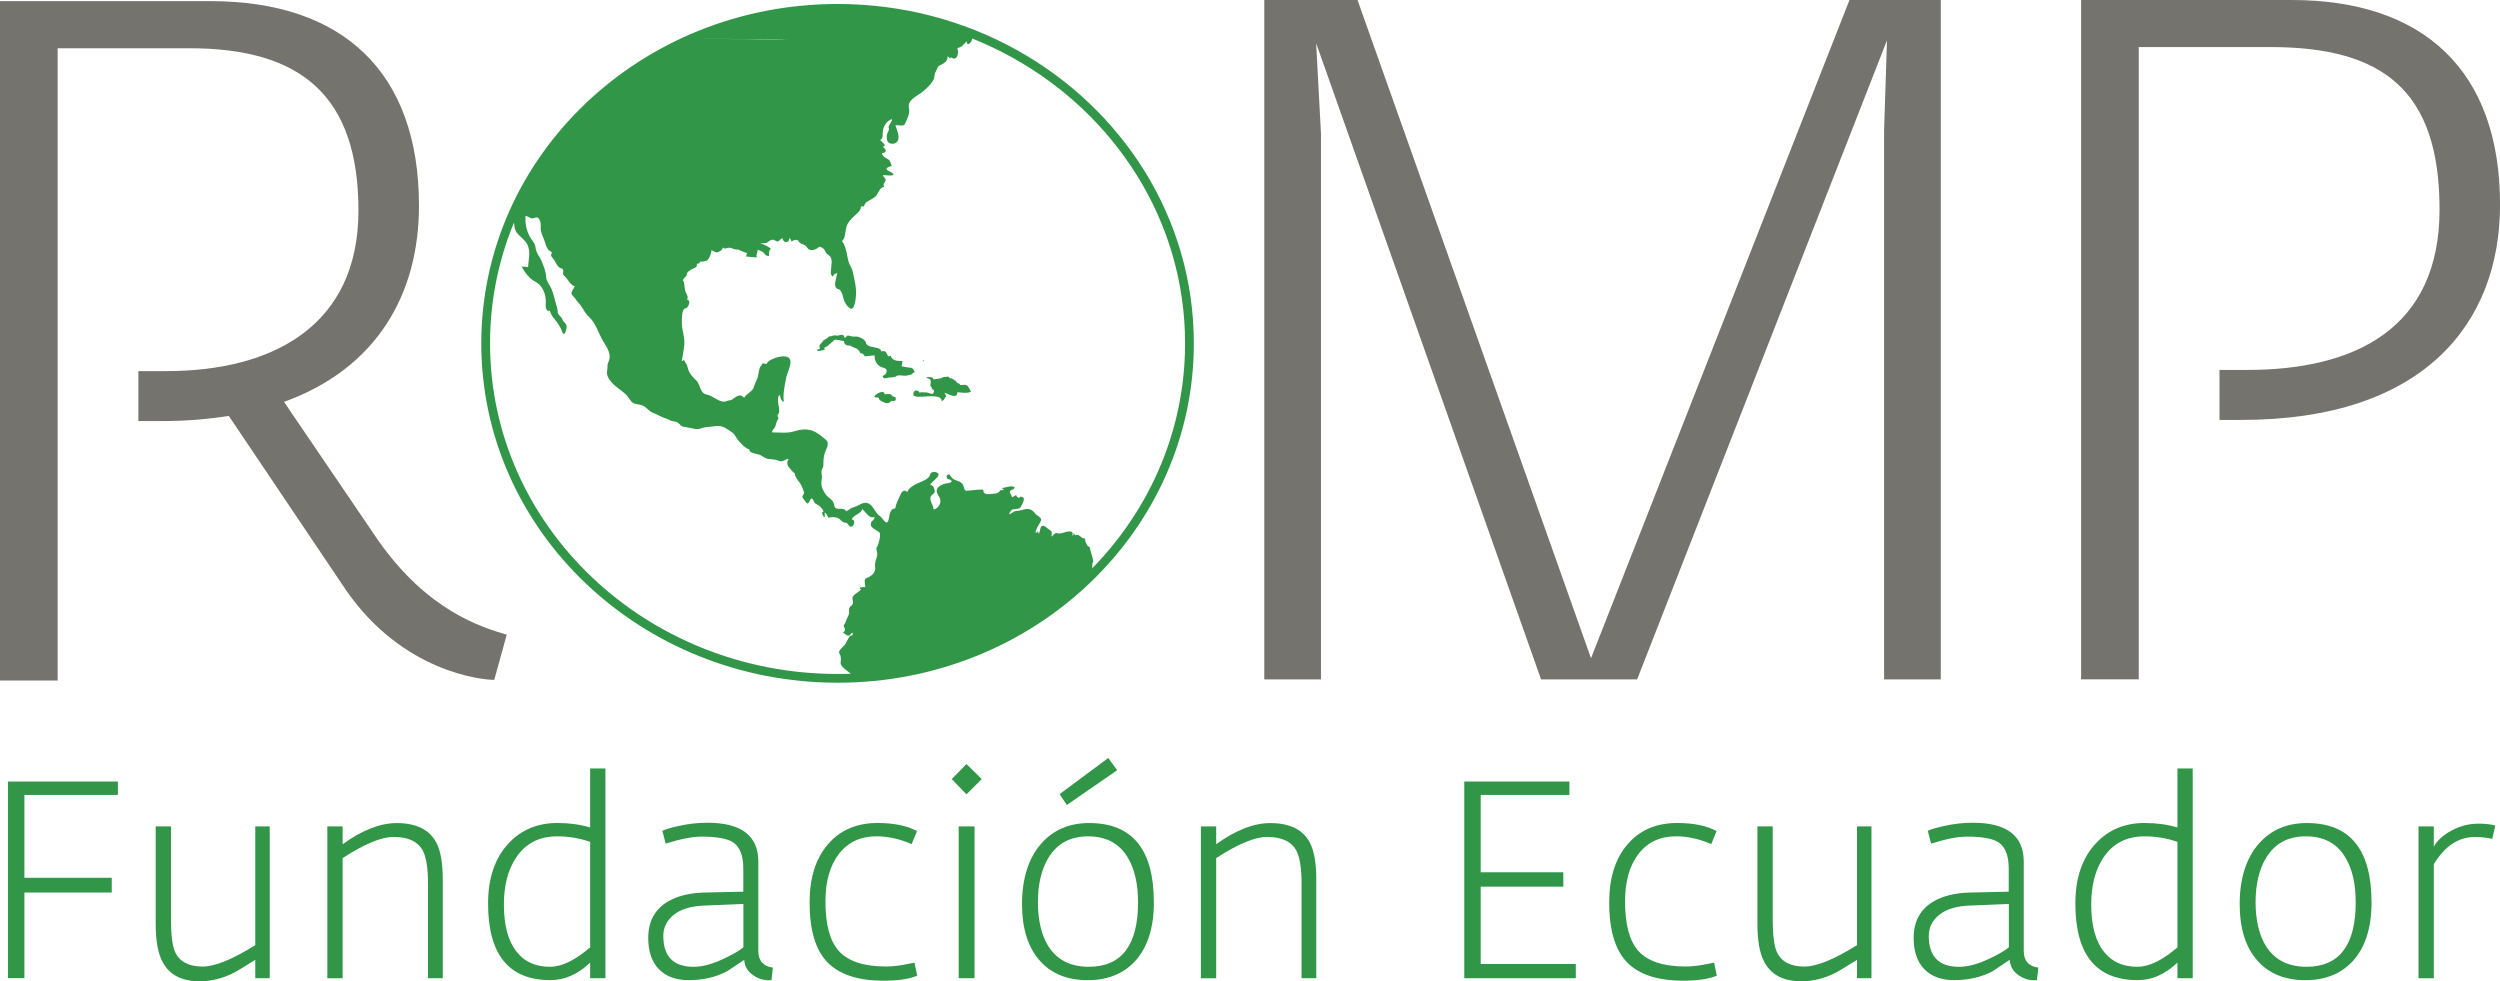
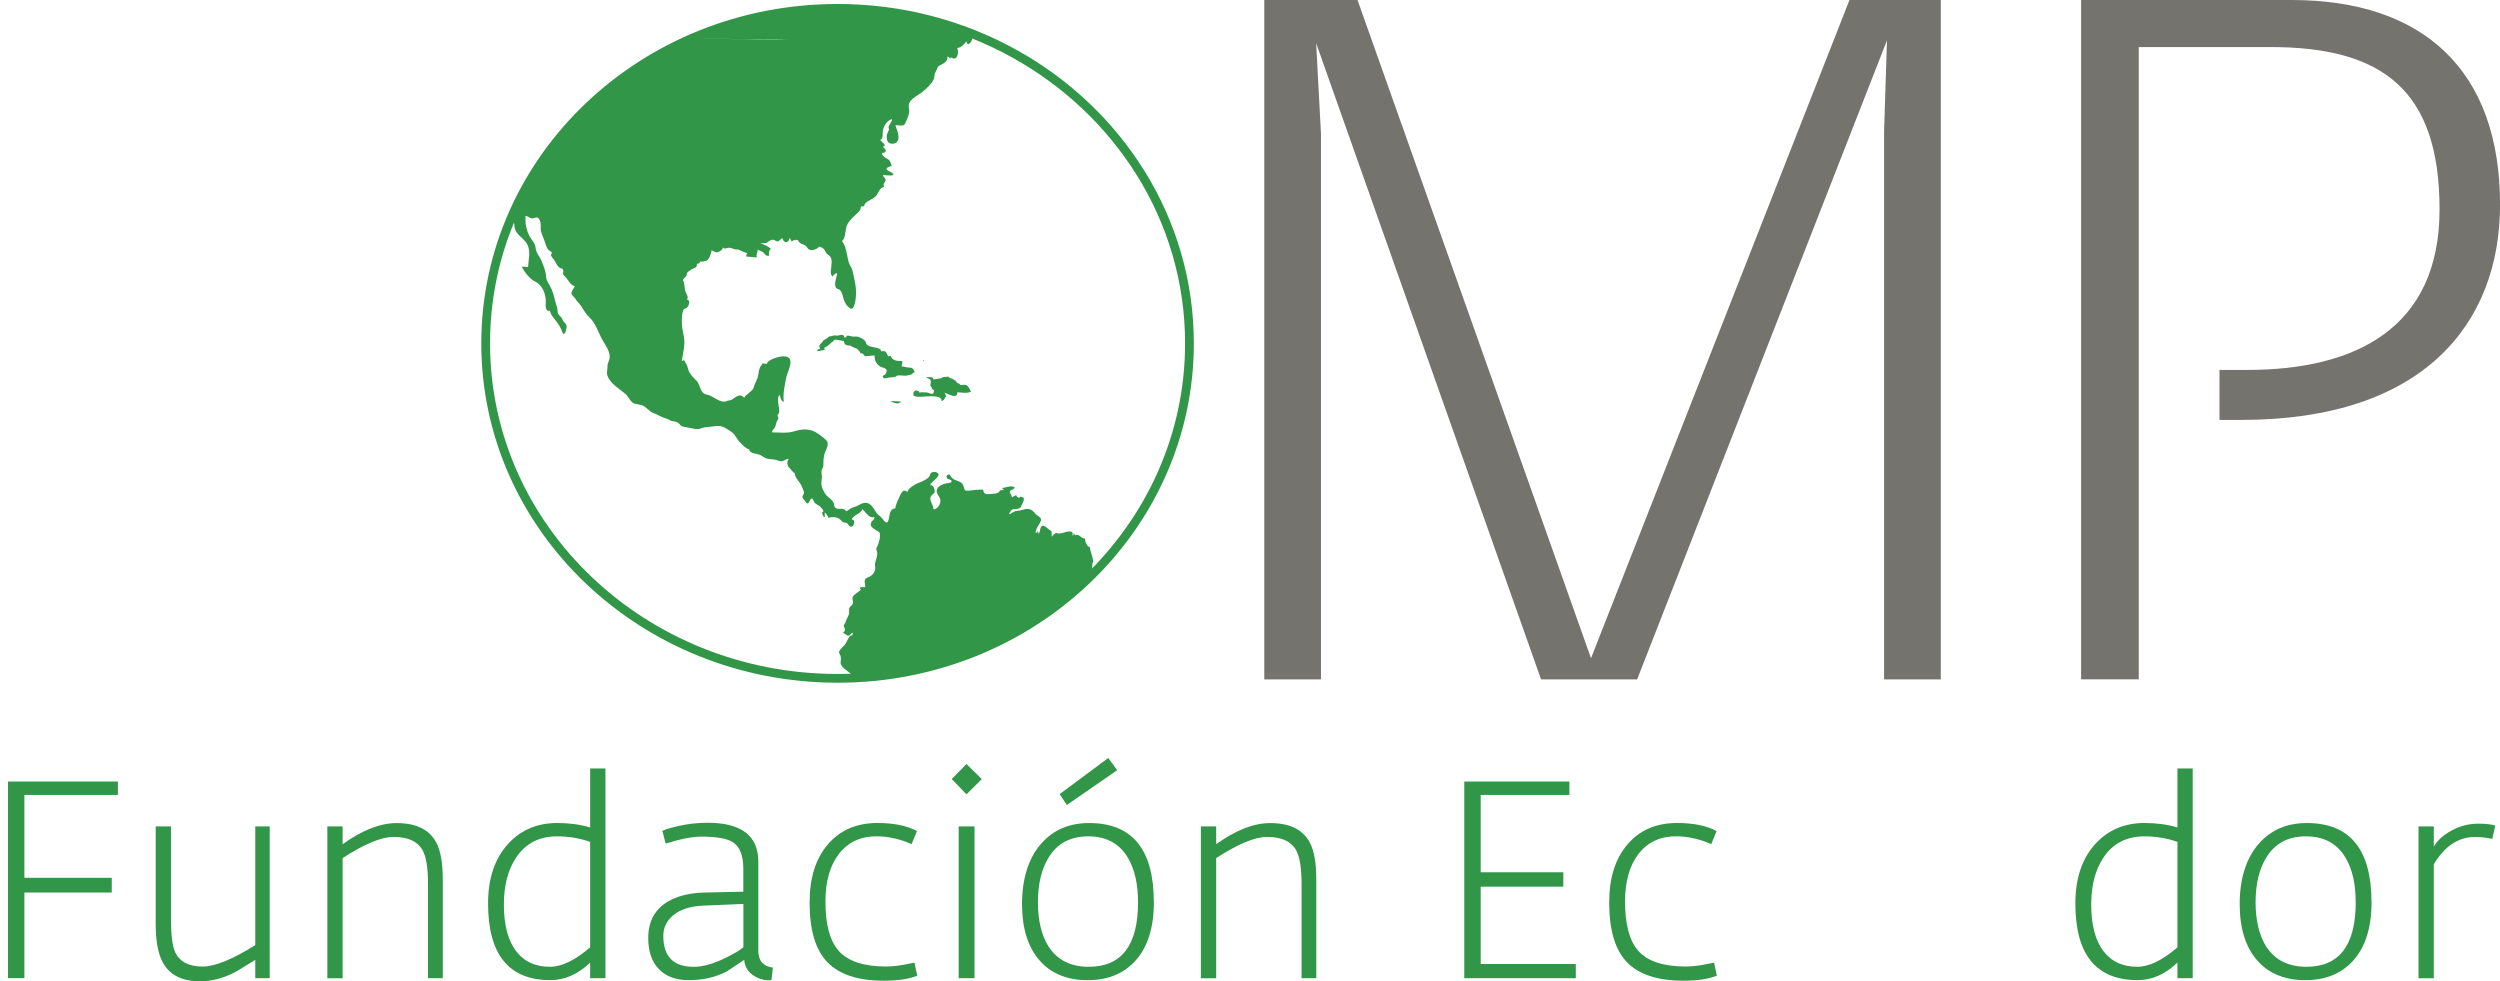
<svg xmlns="http://www.w3.org/2000/svg" id="Capa_2" data-name="Capa 2" viewBox="0 0 570.66 223.99">
  <defs>
    <style>
      .cls-1 {
        fill: none;
        stroke: #319647;
        stroke-miterlimit: 10;
        stroke-width: 2px;
      }

      .cls-2 {
        fill: #319647;
      }

      .cls-2, .cls-3 {
        stroke-width: 0px;
      }

      .cls-3 {
        fill: #74736e;
      }
    </style>
  </defs>
  <g id="tagline">
    <g>
      <path class="cls-2" d="m26.91,181.45H5.57v18.92h19.94v3.36H5.57v19.55H1.83v-44.89h25.08v3.05Z" />
      <path class="cls-2" d="m61.57,223.29h-3.3v-4.19c-2.84,1.78-4.57,2.82-5.21,3.11-2.46,1.18-4.93,1.78-7.43,1.78-4.19,0-7.05-1.5-8.57-4.51-1.02-1.95-1.52-4.8-1.52-8.57v-22.28h3.49v21.21c0,3.6.32,6.09.95,7.49,1.02,2.2,3.11,3.3,6.29,3.3,2.79,0,6.79-1.63,12-4.89v-27.11h3.3v34.66Z" />
      <path class="cls-2" d="m101.06,223.29h-3.36v-21.52c0-3.68-.42-6.26-1.27-7.75-1.14-1.99-3.34-2.98-6.6-2.98-2.79,0-6.67,1.61-11.62,4.83v27.43h-3.49v-34.66h3.49v4.06c4.49-3.22,8.59-4.82,12.32-4.82,4.44,0,7.45,1.46,9.02,4.38,1.02,1.86,1.52,4.7,1.52,8.51v22.54Z" />
      <path class="cls-2" d="m138.2,223.29h-3.49v-3.56c-2.79,2.67-5.82,4-9.08,4-9.48,0-14.22-5.83-14.22-17.49,0-5.83,1.57-10.41,4.7-13.75,2.88-3.08,6.58-4.63,11.11-4.63,2.71,0,5.21.34,7.49,1.02v-13.46h3.49v47.87Zm-3.49-7.03v-24.09c-2.37-.84-4.89-1.26-7.56-1.26-4.11,0-7.24,1.64-9.4,4.93-1.82,2.78-2.73,6.32-2.73,10.62,0,4.76.97,8.37,2.92,10.81,1.78,2.28,4.32,3.41,7.62,3.41,2.67,0,5.71-1.48,9.14-4.43Z" />
      <path class="cls-2" d="m176.42,220.87l-.32,2.86c-1.44.13-2.75-.2-3.94-.96-1.4-.86-2.16-2.08-2.29-3.67-1.31.88-2.62,1.75-3.94,2.63-2.58,1.34-5.48,2-8.7,2-2.92,0-5.2-.83-6.82-2.5-1.63-1.67-2.44-4.04-2.44-7.12,0-3.75,1.48-6.52,4.44-8.29,2.2-1.31,5.02-2,8.44-2.09l8.82-.19v-5.27c0-2.92-.76-4.91-2.29-5.97-1.31-.89-3.75-1.33-7.3-1.33-2.03,0-4.74.53-8.13,1.59l-.76-2.92c.72-.34,1.93-.7,3.62-1.08,2.24-.51,4.46-.76,6.67-.76,7.75,0,11.62,2.97,11.62,8.9v20.35c0,2.25,1.1,3.52,3.3,3.82Zm-6.73-4.65v-9.88l-9.14.38c-2.92.13-5.17.83-6.76,2.11-1.59,1.28-2.38,2.88-2.38,4.81,0,4.7,2.31,7.05,6.92,7.05,2.12,0,4.57-.69,7.36-2.08,1.9-.92,3.24-1.72,4-2.39Z" />
      <path class="cls-2" d="m209.37,222.72c-1.9.76-4.44,1.14-7.62,1.14-5.88,0-10.18-1.41-12.89-4.22-2.71-2.81-4.06-7.35-4.06-13.62,0-5.63,1.4-10.06,4.19-13.3s6.56-4.86,11.3-4.86c3.72,0,6.73.61,9.02,1.84l-1.21,2.98c-2.71-1.18-5.4-1.78-8.06-1.78-3.6,0-6.43,1.32-8.51,3.97-2.07,2.65-3.11,6.28-3.11,10.89,0,5.21.99,8.95,2.98,11.24,2.12,2.41,5.73,3.62,10.86,3.62,1.1,0,2.41-.13,3.94-.38.85-.17,1.69-.34,2.54-.51l.63,2.98Z" />
      <path class="cls-2" d="m224.1,177.83l-3.49,3.49-3.36-3.49,3.36-3.43,3.49,3.43Zm-1.65,45.46h-3.62v-34.66h3.62v34.66Z" />
      <path class="cls-2" d="m263.39,205.93c0,5.87-1.44,10.37-4.33,13.5-2.67,2.87-6.28,4.31-10.82,4.31s-8.29-1.48-10.88-4.44c-2.71-3.04-4.07-7.37-4.07-12.99s1.46-10.46,4.39-13.75c2.76-3.13,6.4-4.69,10.94-4.69,9.84,0,14.76,6.02,14.76,18.06Zm-3.62,0c0-4.08-.74-7.4-2.22-9.97-1.91-3.36-4.95-5.05-9.14-5.05s-7.15,1.66-9.14,4.98c-1.57,2.65-2.35,6.01-2.35,10.09s.83,7.63,2.48,10.16c1.99,3.03,5.04,4.54,9.14,4.54,7.49,0,11.24-4.92,11.24-14.76Zm-4.76-30.12l-11.49,7.94-1.65-2.48,11.11-8.25,2.03,2.79Z" />
      <path class="cls-2" d="m300.47,223.29h-3.37v-21.52c0-3.68-.42-6.26-1.27-7.75-1.14-1.99-3.34-2.98-6.6-2.98-2.79,0-6.67,1.61-11.62,4.83v27.43h-3.49v-34.66h3.49v4.06c4.49-3.22,8.59-4.82,12.32-4.82,4.44,0,7.45,1.46,9.01,4.38,1.02,1.86,1.52,4.7,1.52,8.51v22.54Z" />
      <path class="cls-2" d="m359.7,223.29h-25.46v-44.89h24v3.05h-20.25v17.65h18.86v3.3h-18.86v17.65h21.71v3.24Z" />
      <path class="cls-2" d="m391.89,222.72c-1.9.76-4.44,1.14-7.62,1.14-5.88,0-10.18-1.41-12.89-4.22-2.71-2.81-4.06-7.35-4.06-13.62,0-5.63,1.4-10.06,4.19-13.3,2.79-3.24,6.56-4.86,11.3-4.86,3.72,0,6.73.61,9.02,1.84l-1.21,2.98c-2.71-1.18-5.4-1.78-8.06-1.78-3.6,0-6.43,1.32-8.51,3.97-2.07,2.65-3.11,6.28-3.11,10.89,0,5.21.99,8.95,2.98,11.24,2.12,2.41,5.73,3.62,10.86,3.62,1.1,0,2.41-.13,3.94-.38.85-.17,1.69-.34,2.54-.51l.63,2.98Z" />
-       <path class="cls-2" d="m427.19,223.29h-3.3v-4.19c-2.84,1.78-4.57,2.82-5.21,3.11-2.46,1.18-4.93,1.78-7.43,1.78-4.19,0-7.05-1.5-8.57-4.51-1.02-1.95-1.52-4.8-1.52-8.57v-22.28h3.49v21.21c0,3.6.32,6.09.95,7.49,1.02,2.2,3.11,3.3,6.29,3.3,2.79,0,6.79-1.63,12-4.89v-27.11h3.3v34.66Z" />
-       <path class="cls-2" d="m465.28,220.87l-.32,2.86c-1.44.13-2.75-.2-3.94-.96-1.4-.86-2.16-2.08-2.29-3.67-1.31.88-2.62,1.75-3.94,2.63-2.58,1.34-5.48,2-8.7,2-2.92,0-5.2-.83-6.83-2.5-1.63-1.67-2.44-4.04-2.44-7.12,0-3.75,1.48-6.52,4.44-8.29,2.2-1.31,5.02-2,8.44-2.09l8.82-.19v-5.27c0-2.92-.76-4.91-2.29-5.97-1.31-.89-3.75-1.33-7.3-1.33-2.03,0-4.74.53-8.13,1.59l-.76-2.92c.72-.34,1.93-.7,3.62-1.08,2.24-.51,4.46-.76,6.67-.76,7.75,0,11.62,2.97,11.62,8.9v20.35c0,2.25,1.1,3.52,3.3,3.82Zm-6.73-4.65v-9.88l-9.14.38c-2.92.13-5.17.83-6.76,2.11-1.59,1.28-2.38,2.88-2.38,4.81,0,4.7,2.31,7.05,6.92,7.05,2.12,0,4.57-.69,7.37-2.08,1.9-.92,3.24-1.72,4-2.39Z" />
      <path class="cls-2" d="m500.52,223.29h-3.49v-3.56c-2.79,2.67-5.82,4-9.08,4-9.48,0-14.22-5.83-14.22-17.49,0-5.83,1.57-10.41,4.7-13.75,2.88-3.08,6.58-4.63,11.11-4.63,2.71,0,5.21.34,7.49,1.02v-13.46h3.49v47.87Zm-3.49-7.03v-24.09c-2.37-.84-4.89-1.26-7.55-1.26-4.11,0-7.24,1.64-9.4,4.93-1.82,2.78-2.73,6.32-2.73,10.62,0,4.76.97,8.37,2.92,10.81,1.78,2.28,4.32,3.41,7.62,3.41,2.67,0,5.71-1.48,9.14-4.43Z" />
      <path class="cls-2" d="m541.34,205.93c0,5.87-1.44,10.37-4.33,13.5-2.67,2.87-6.28,4.31-10.82,4.31s-8.29-1.48-10.88-4.44c-2.72-3.04-4.07-7.37-4.07-12.99s1.46-10.46,4.39-13.75c2.76-3.13,6.4-4.69,10.94-4.69,9.84,0,14.76,6.02,14.76,18.06Zm-3.62,0c0-4.08-.74-7.4-2.22-9.97-1.9-3.36-4.95-5.05-9.14-5.05s-7.15,1.66-9.14,4.98c-1.57,2.65-2.35,6.01-2.35,10.09s.83,7.63,2.48,10.16c1.99,3.03,5.04,4.54,9.14,4.54,7.49,0,11.24-4.92,11.24-14.76Z" />
      <path class="cls-2" d="m569.59,188.44l-.7,3.05c-1.27-.29-2.58-.44-3.94-.44-3.77,0-6.9,2.07-9.4,6.22v26.03h-3.49v-34.66h3.49v4.63c.8-1.44,2.17-2.68,4.09-3.71,1.93-1.04,3.95-1.55,6.06-1.55,1.69,0,2.98.15,3.87.44Z" />
    </g>
  </g>
  <g id="globe">
    <g id="land">
-       <path class="cls-2" d="m203.23,91.53c1.06-.03,1.42.14,1.18-.89-.29-.06-.67-.11-.85-.39-.3-.49-1.09-.26-1.65-.25,0-1.18-2.13-.11-2.34.56.22.15.14.17.58.16.75-.01.28.4.82.7s1.97,1.17,2.27.11c.39,0-.14.5,0,0Z" />
+       <path class="cls-2" d="m203.23,91.53s1.97,1.17,2.27.11c.39,0-.14.5,0,0Z" />
      <path class="cls-2" d="m204.62,85.77c.59-.16,1.2-.07,1.8-.01.69.06,1.05-.22,1.54-.24.17-.09.47-.48.83-.55-.26-.87-.62-1.1-1.62-1.1-.45-.06-.94-.24-1.37-.23.13-.41.17-.81.18-1.24-1.01.02-2.3.02-2.68-1.18-.74.29-.6-.05-.94-.64s-.59-.4-1.24-.39c0-1.28-3.18-.48-3.48-2.02-.14-.71-1.77-1.48-2.46-1.35-.55.1-1-.15-1.7-.24.01,0-.47.47-.68.55-.28-1.2-1.01-.52-1.71-.52-1.06-.18-1.04.19-1.88.19-.15.31-1.2.91-1.2.81,0,.19-.53.68-.66.83-.46.51-.31.57-.18,1.23-.81,0-.8.56-.18.45.41-.07.81-.18,1.22-.27,0-.78-.15-.45.16-.57.53-.2,1.05-.8,1.47-1.15.65-.29.31-.69,1.14-.57.56.08,1.11.22,1.67.28,0,.81.59,1.06,1.28,1.05s.32.36.94.35c0,.2.7.2,1,.6.12.17.53.54.53.8.68,0,.64.18,1.02.69.73-.07,1.47-.14,2.2-.21,0,1.01.29,1.82,1.17,2.46.52.43,1.74.3,1.6,1.19-.11.7-.32.66-.93,1.07.26.82.62.47,1.38.36.35-.05,1.81-.07,1.81-.42,1-.28,0,.06,0,0Z" />
      <path class="cls-2" d="m221.49,89.49c.2-.08.05-.3-.04-.46-.52-.93-.62-1.28-1.72-1.17-.27.03-.67.11-.67-.24-.4-.22-.5-.04-.74-.43-.2-.32-.18-.41-.54-.4-.29-.6-.86-.17-1.3-.83-.86.18-1.04-.1-1.63.39-.49.02-1.1.23-1.8.24,0-.7-1.26-.49-1.64-.48.26.34.79.25.99.67.22.47-.13.92-.01,1.39.39,0,.17.86.81.84-.05,1.65-.9.55-1.82.57-.76.02-.69-.14-1.48.04-.16-.35-.52-.46-.65-.5-.6,0-.92.55-.68,1.23.81.28.95.22,1.88.2,1.17-.02,4.56-.55,4.49,1,.3-.01.73-.48.82-.88.51-.02-.14-.89-.14-1.03.86.27,2.88,1.6,2.92-.1,1.18.08,2.03.28,2.94-.06.03-.01-.35.13,0,0Z" />
      <path class="cls-2" d="m210.72,82.41s.01,0,.02,0c.07.01.1.01.2.04v-.17c-.11,0-.22,0-.33,0,.03.03.05.05.08.08,0,.01.02.03.03.04Z" />
      <path class="cls-2" d="m222.56,8.12s.04,0,.09-.02c.03,0,.08-.02.12-.03-.03-.01-.05-.02-.08-.04-.09,0-.18,0-.27.01q.12.08.14.08Z" />
      <path class="cls-2" d="m212.04,4.52c-17.87-4.56-37.22-3.08-54.14,4.26,7.47.14,14.94.19,22.4.18-4.29.12-8.58,0-12.87-.04-2.27-.03-4.54-.05-6.81-.09s-3.71.35-5.7,1.31c-7.2,3.47-13.89,8.01-19.76,13.44s-10.73,11.55-14.63,18.38c-.96,1.68-1.86,3.4-2.81,5.09-.44.79-.85,1.64-.93,2.55.6.61.55,1.51.67,2.29.29,1.84,2.31,2.47,3,4.1s.15,3.31.08,4.97c-.48-.08-.97-.1-1.46-.07.8,1.45,1.82,2.76,3.16,3.44,1.64.84,2.39,2.9,2.34,4.6-.02.55-.11,1.26.19,1.76.16.28.46.32.75.23.15.7.55,1.3,1,1.84.85,1.04,1.39,1.83,1.86,3.09s1.04-.95.95-1.45c-.06-.34-.3-.61-.54-.84-.44-.42-.41-.92-.86-1.32-.95-.85-.45-1.1-.83-2.23-.43-1.32-.64-2.68-1.18-3.97-.36-.86-1.23-1.91-1.26-2.8-.04-1.23-.58-2.57-1.06-3.69-.52-1.22-1.21-1.7-1.35-3.03-.12-1.12-1.03-1.85-1.5-2.85-.65-1.37-.9-2.91-.8-4.42.48.12.88.44,1.35.58s1.17-.45,1.57-.06c.56.53.61,1.64.55,2.23-.09,1.02.75,2.42,1.02,3.43.15.56.36,1.14.73,1.6.15.19.64.37.74.53.15.25-.11.48-.13.59-.06.3.35.75.53.95.62.71.86,2.04,1.95,2.21.35.05.35.73.27.97-.16.45.5.86.73,1.15.42.54,1.18,1.86,1.95,1.88-.22.54-.68.99-.77,1.58-.07.45.73.96.96,1.4.28.52.91,1.05,1.25,1.57.58.88,1.05,1.83,1.85,2.54,1.3,1.15,2.01,3.27,2.8,4.81s2.35,3.25,1.72,5.04c-.15.42-.41.94-.36,1.4.07.59-.29,1.37.01,2.15.78,1.99,2.85,2.95,4.3,4.33.56.53.87,1.44,1.54,1.84.61.37,1.64.3,2.35.68.83.44,1.37,1.3,2.27,1.62.82.29,1.56.78,2.38,1.08.45.16.97.3,1.37.56.68.44,1.52.08,2.2.87.56.64.5.54,1.38.7.74.13,1.47.31,2.21.43,1.14.19,1.56-.38,2.65-.42,1.29-.05,2.78-.6,4.04.09.56.31,1.27.75,1.78,1.14.67.52.99,1.39,1.56,2.02s1.14,1.25,1.86,1.66c.39.22.47.02.54.42.04.25.31.4.52.49.5.22,1.06.28,1.58.43.75.22,1.24.85,2.06.99.88.15,1.68.09,2.51.45,1.03.44,1.31-.43,2.27-.43-.45.58-.43,1.48.09,1.97.22.21,1,1.3,1.29,1.3,0,.83.72,1.56,1.15,2.2.48.72.63,1.24.89,1.9.37.95-.93.92.12,2,.32.33.64,1.28,1.1.49.11-.18.4-1.08.76-.76.22.19.27.53.41.77.27.46.85.58,1.23.91.23.2,1.43,1.37.53,1.42.1.28.22,1.09.65,1.09,0-.37,0-.73,0-1.1.36.35.64.78.84,1.24.76-.18,1.6-.22,2.32.15.47.25.76.82,1.3.95.31.07.61,0,.78.3,1.1,1.92,2.17-1.01.94-.99.15-.99,2.34-1.4,2.34-2.39.95.68,1.42,2.19,2.84,1.83-.02.81-.57.61-.82,1.37-.26.81.57,1.2,1.11,1.6.3.22.87.38.93.77.12.81-.14,1.77-.41,2.53-.08.24-.18.49-.34.69-.18.22.16,1,.16,1.36,0,1.11-.7,1.94-.48,3.05.2,1.05-.68,2.06-1.62,2.38-1.27.43-.59,1.28-.66,2.24-.36,0-.72.01-1.08.02-.2.28-.15.43.14.43-.47.74-1.54,1.02-1.91,1.81-.19.4.13.91.07,1.34-.08.56-.52.62-.78,1.04-.3.48.02,1.09-.17,1.6-.22.6-.56,1.05-.73,1.7-.13.47-.66.74-.34,1.2s.26.93-.28,1.2c.29.19.96.83,1.36.73.38-.1.47-.64.9-.65-.04.72-.08.53-.57.69-.31.1-.94,1.69-1.27,2.06-.51.58-1.67,1.4-1.18,2.09.38.54.32,1.29.23,1.91-.14,1.03,1.73,2,2.36,2.67,1.11,1.18,2.81.8,4.24.63,8.75-1.05,17.21-2.72,25.32-6.32,7.49-3.32,14.53-7.81,20.73-13.16,1.46-1.26,2.88-2.56,4.26-3.91.5-.49.53-.92.53-1.59,0-.15-.03-1.19.2-1.2.2-.01-.51-2.33-.58-2.55-.07-.17-.11-.35-.12-.54-.08-.71-.34-.19-.62-.73-.25-.46-.6-.86-.48-1.54-1.03.06-1.33-1.31-2.41-.73.07-.3-.04-.44-.33-.45.14.27.07.42-.22.47.54-1.55-1.67-.75-2.36-.54-.19.06-.86.12-1.05.02-.48-.25-.87.4-1.31.81-.03-.69.29-1.2-.43-1.56-.43-.21-.86-.78-1.29-.91-1.2-.35-.65,1.65-1.38,1.73.06-.18.07-.35.03-.53-.08,0-.13.28-.08-.08-.06.28-.22.44-.5.48,0-1.08.89-1.86,1.22-2.84.25-.74-.92-1.06-1.36-1.64-.63-.82-1.37-1.23-2.54-.88-.55.17-1.14.31-1.71.34-.65.03-1.05.7-1.7.7.34-.5.4-1.01,1.08-1.09.47-.06,1.46-.05,1.67-.61.18-.48.85-1.42.61-1.96-.13-.28-1.12-.49-.93,0-.33-.05-.73-.32-.78-.67-.32.17-.63.34-.95.52-.06-.67-.97-1.31-.14-1.66.33-.14,1.23-.58.42-.79-.88-.23-1.75.28-2.62.32.06.09.52.29.43.44-.18.03-.37.06-.56.06-.49.04-.22.25-.6.5-.45.3-1.06.3-1.57.34s-1.37.22-1.76-.29c-.19-.24-.01-.67-.36-.69-.94-.04-1.9.13-2.84.21s-1.17.21-1.41-.82c-.4-1.78-2.3-1.04-3.02-2.54-.34-.71-1.14-.08-.83.51.22.41.86.22,1.06.65.24.51-1.11.52-1.49.63-.58.17-1.21.41-1.6.9-.73.91.04,1.61.43,2.41.45.91-.35,2.53-1.46,2.56.07-1.04-1.31-2.22-.41-3.22.24-.26.77-.5.69-.93-.12-.66-.21-1.4-1.06-1.39.42-.86,1.46-1.31,1.89-2.17.4-.81-1.67-1.32-1.91-.14-.15.75-1.55,1.4-2.17,1.63-.98.36-2.7,1.22-3.01,2.27-1.11-1.03-1.56.69-1.99,1.55-.34.69-.63,1.41-.75,2.17-.42.03-.77.23-.99.59-.42.68-.33,1.52-.61,2.25-.46,1.19-1.29-.69-1.96-1.11-.96-.6-1.24-1.88-2.14-2.58-1.36-1.06-2.37.16-3.65.55-.6.18-.89.31-1.37.7-.6.49-.45.11-.86-.12-.86-.48-2.2.35-2.37-1.03-.15-1.28-1.46-1.62-2.09-2.64-.78-1.26-.98-2.04-.73-3.47.12-.7-.3-1.44.08-2.14.25-.47.28-.49.28-1.19,0-.81.06-1.63.3-2.4.27-.88,1.24-2.17.27-3.04-.87-.78-2.07-1.77-3.19-2.13-1.37-.44-2.78-.23-4.12.2-1.46.47-3.43.22-4.97.22-.02-.56.42-.74.64-1.16.24-.44.26-1,.49-1.46s.47-.43.21-.94c-.28-.54.12-.47.26-1,.23-.89-.84-3.51.21-3.98-.02.42.31,1.56.87,1.56-.26-1.76.22-3.92.57-5.64.28-1.37,2.31-4.7-.62-4.74-.94-.01-3.26.61-3.77,1.52-.07.64-1.12-.4-1.24.47-.57.57-.66,1.43-.77,2.18-.19,1.21-.8,1.91-1.04,2.93-.21.89-2.15,1.77-2.14,2.39-.62-.58-.95-.75-1.81-.31-.38.2-.69.51-1.06.72s-.77.12-1.17.31c-1.4.67-3.16-1.27-4.57-1.49-1.59-.25-1.45-2.48-2.43-3.27-.44-.36-1.14-1.22-1.44-1.7s-.43-1.03-.57-1.59c-.09-.35-.72-1.08-.72-1.39-.14.16-.32.28-.52.35.2-1.29.52-2.71.59-4,.08-1.53-.54-3.1-.57-4.65-.01-.63-.08-3.37.82-3.41.65-.03,1.37-1.95.38-1.95.41-.91-.27-1.3-.49-2.28-.06-.28-.15-2.14-.51-2.15.2-.43.49-.76.87-1.04.03-.59.14-.92.71-1.17.5-.65,1.89-.47,1.63-1.61.4,0,.71-.02.71-.51.51.09,1.01-.02,1.49-.18.58-.19,1.15-1.71,1.16-2.4.38.17.94.59,1.34.48.48-.13,1.27-.57,1.27-1.15.36.65,1.09,0,1.61.12.81.18,1.01.49,1.87.4.03,0,2.37,1.16,2.38.74-.51,0-.53.5-.53.88.81,0,1.61.18,2.42.18-.28-.65.18-1.11.18-1.75.46.23,1.06.33,1.41.73.44.51.41.68,1.16.68,0-.63-.1-1.19.46-1.63-.54-.48-1.74-1.08-2.45-1.23.53-.1,1.12.08,1.61-.22.42-.26.66-.58,1.19-.62.43-.03.97.51,1.32.37s.53-.68.96-.68c.17,1.09,1.53,1.21,1.53,0,.36,0,.4.47.51.7.51-.27,1.33-.66,1.66-.01s1.01.57,1.54.98.48.94,1.26,1c.67.06,1.45-.24,1.86-.79.72.13,1.18.51,1.46,1.18.3.73.91.7,1.22,1.35s.14,1.47.09,2.17c-.04.5-.19,1.18-.03,1.67.07.21.29.31.29.54.27-.44.54-.82,1.11-.82-.11.94-1.24,3.37.36,3.66.44.08.85,1.18.92,1.56.19,1.01.73,2.23,1.65,2.78,1.04.63,1.29-2.25,1.33-2.76.18-2.02-.35-3.81-.76-5.77-.15-.7-.68-1.28-.88-1.99-.33-1.15-.43-2.36-.83-3.49-.17-.48-.4-.94-.7-1.35.35-.31.53-.73.63-1.17.25-1.11.19-2.13.87-3.11.56-.81,1.31-1.42,2-2.09.3-.29.64-.65.77-1.06-.05-.44.17-.6.68-.47.14-.23.26-.47.37-.72.77-.8,2.02-.97,2.64-1.95.38-.61.79-1.75,1.65-1.78-.28-.68-.02-.73.25-1.27.36-.74-.49-.83-.52-1.43.41-.03,3.55.48,1.92-.63-.27-.19-.74-.32-.97-.53-.54-.5.76-.89,1.05-.91-.31-.66-.21-1.2-.92-1.59-.52-.28-1.28-.69-1.3-1.38.4-.07.78-.02.84-.53.07-.54-.57-.5-.59-.99,1.12-.03-.5-1.22-.72-1.48.82-.02.58-1.67.68-2.18.22-1.11.97-2.26,2.09-2.56,0,.78-1.15,1.63-.7,2.23.11.15-.46,1.11-.49,1.37-.05.44-.04,1.17.21,1.55.39.59,1.48.61,1.98.17,1.05-.92.08-2.86-.23-3.88.63-.2,1.81.37,2.16-.35.51-1.06,1.2-2.43.92-3.63-.42-1.79,1.79-2.68,2.92-3.55.72-.55,1.42-1.22,2.01-1.91.31-.37.59-.77.77-1.21s.1-1.12.33-1.45c.35-.48.42-1.36,1.03-1.62.85-.36,1.88-.94,1.73-2.03.27,0,.83.84.75.14,1.42,1.21,1.99-1.01,1.49-2.06.94-.1,1.59-.86,2.11-1.56.11,1.05.68.73,1.09.04.38-.64.18-1.45.97-1.49-4.44-1.8-8.93-3.06-13.56-4.25-.25-.06-4.17-1.31-4.3-1.12.13-.19,7.21,1.48,7.63,1.94-.04-.05-.36-.06-.42-.08-17.88-4.56,3.63.78,0,0Z" />
    </g>
    <path id="outline" class="cls-1" d="m260.37,39.5c7.08,11.39,11.14,24.68,11.14,38.88,0,42.23-35.96,76.46-80.32,76.46s-80.33-34.23-80.33-76.46S146.82,1.91,191.18,1.91c29.45,0,55.2,15.09,69.18,37.59" />
  </g>
  <g id="R_MP" data-name="R MP">
    <path class="cls-3" d="m288.59,0h21.28l53.3,150.25L422.17,0h20.84v155.08h-12.94V29.83l.66-20.62-57.03,145.87h-21.93L300.43,9.87l1.1,20.62v124.59h-12.94V0Z" />
    <path class="cls-3" d="m475.03,0h48.04c30.05,0,47.6,16.01,47.6,46.72,0,27.2-17.55,49.13-59,49.13h-5.04v-11.41h6.36c24.57,0,43.87-9.43,43.87-36.63s-12.94-37.07-38.61-37.07h-30.05v144.33h-13.16V0Z" />
-     <path class="cls-3" d="m86.49,123.6l-21.66-31.87c21.36-7.71,30.81-24.81,30.81-44.75C95.64,16.27,78.09.26,48.04.26H0v155.08h13.16V11.01h30.05c25.66,0,38.61,10.97,38.61,37.07s-19.3,36.63-43.87,36.63h-6.36v11.41h5.05c5.64,0,10.82-.42,15.58-1.19l26.82,39.86c12.94,18.64,30.93,20.4,33.78,20.4l2.85-10.31c-5.92-1.75-17.99-5.48-29.17-21.28Z" />
  </g>
</svg>